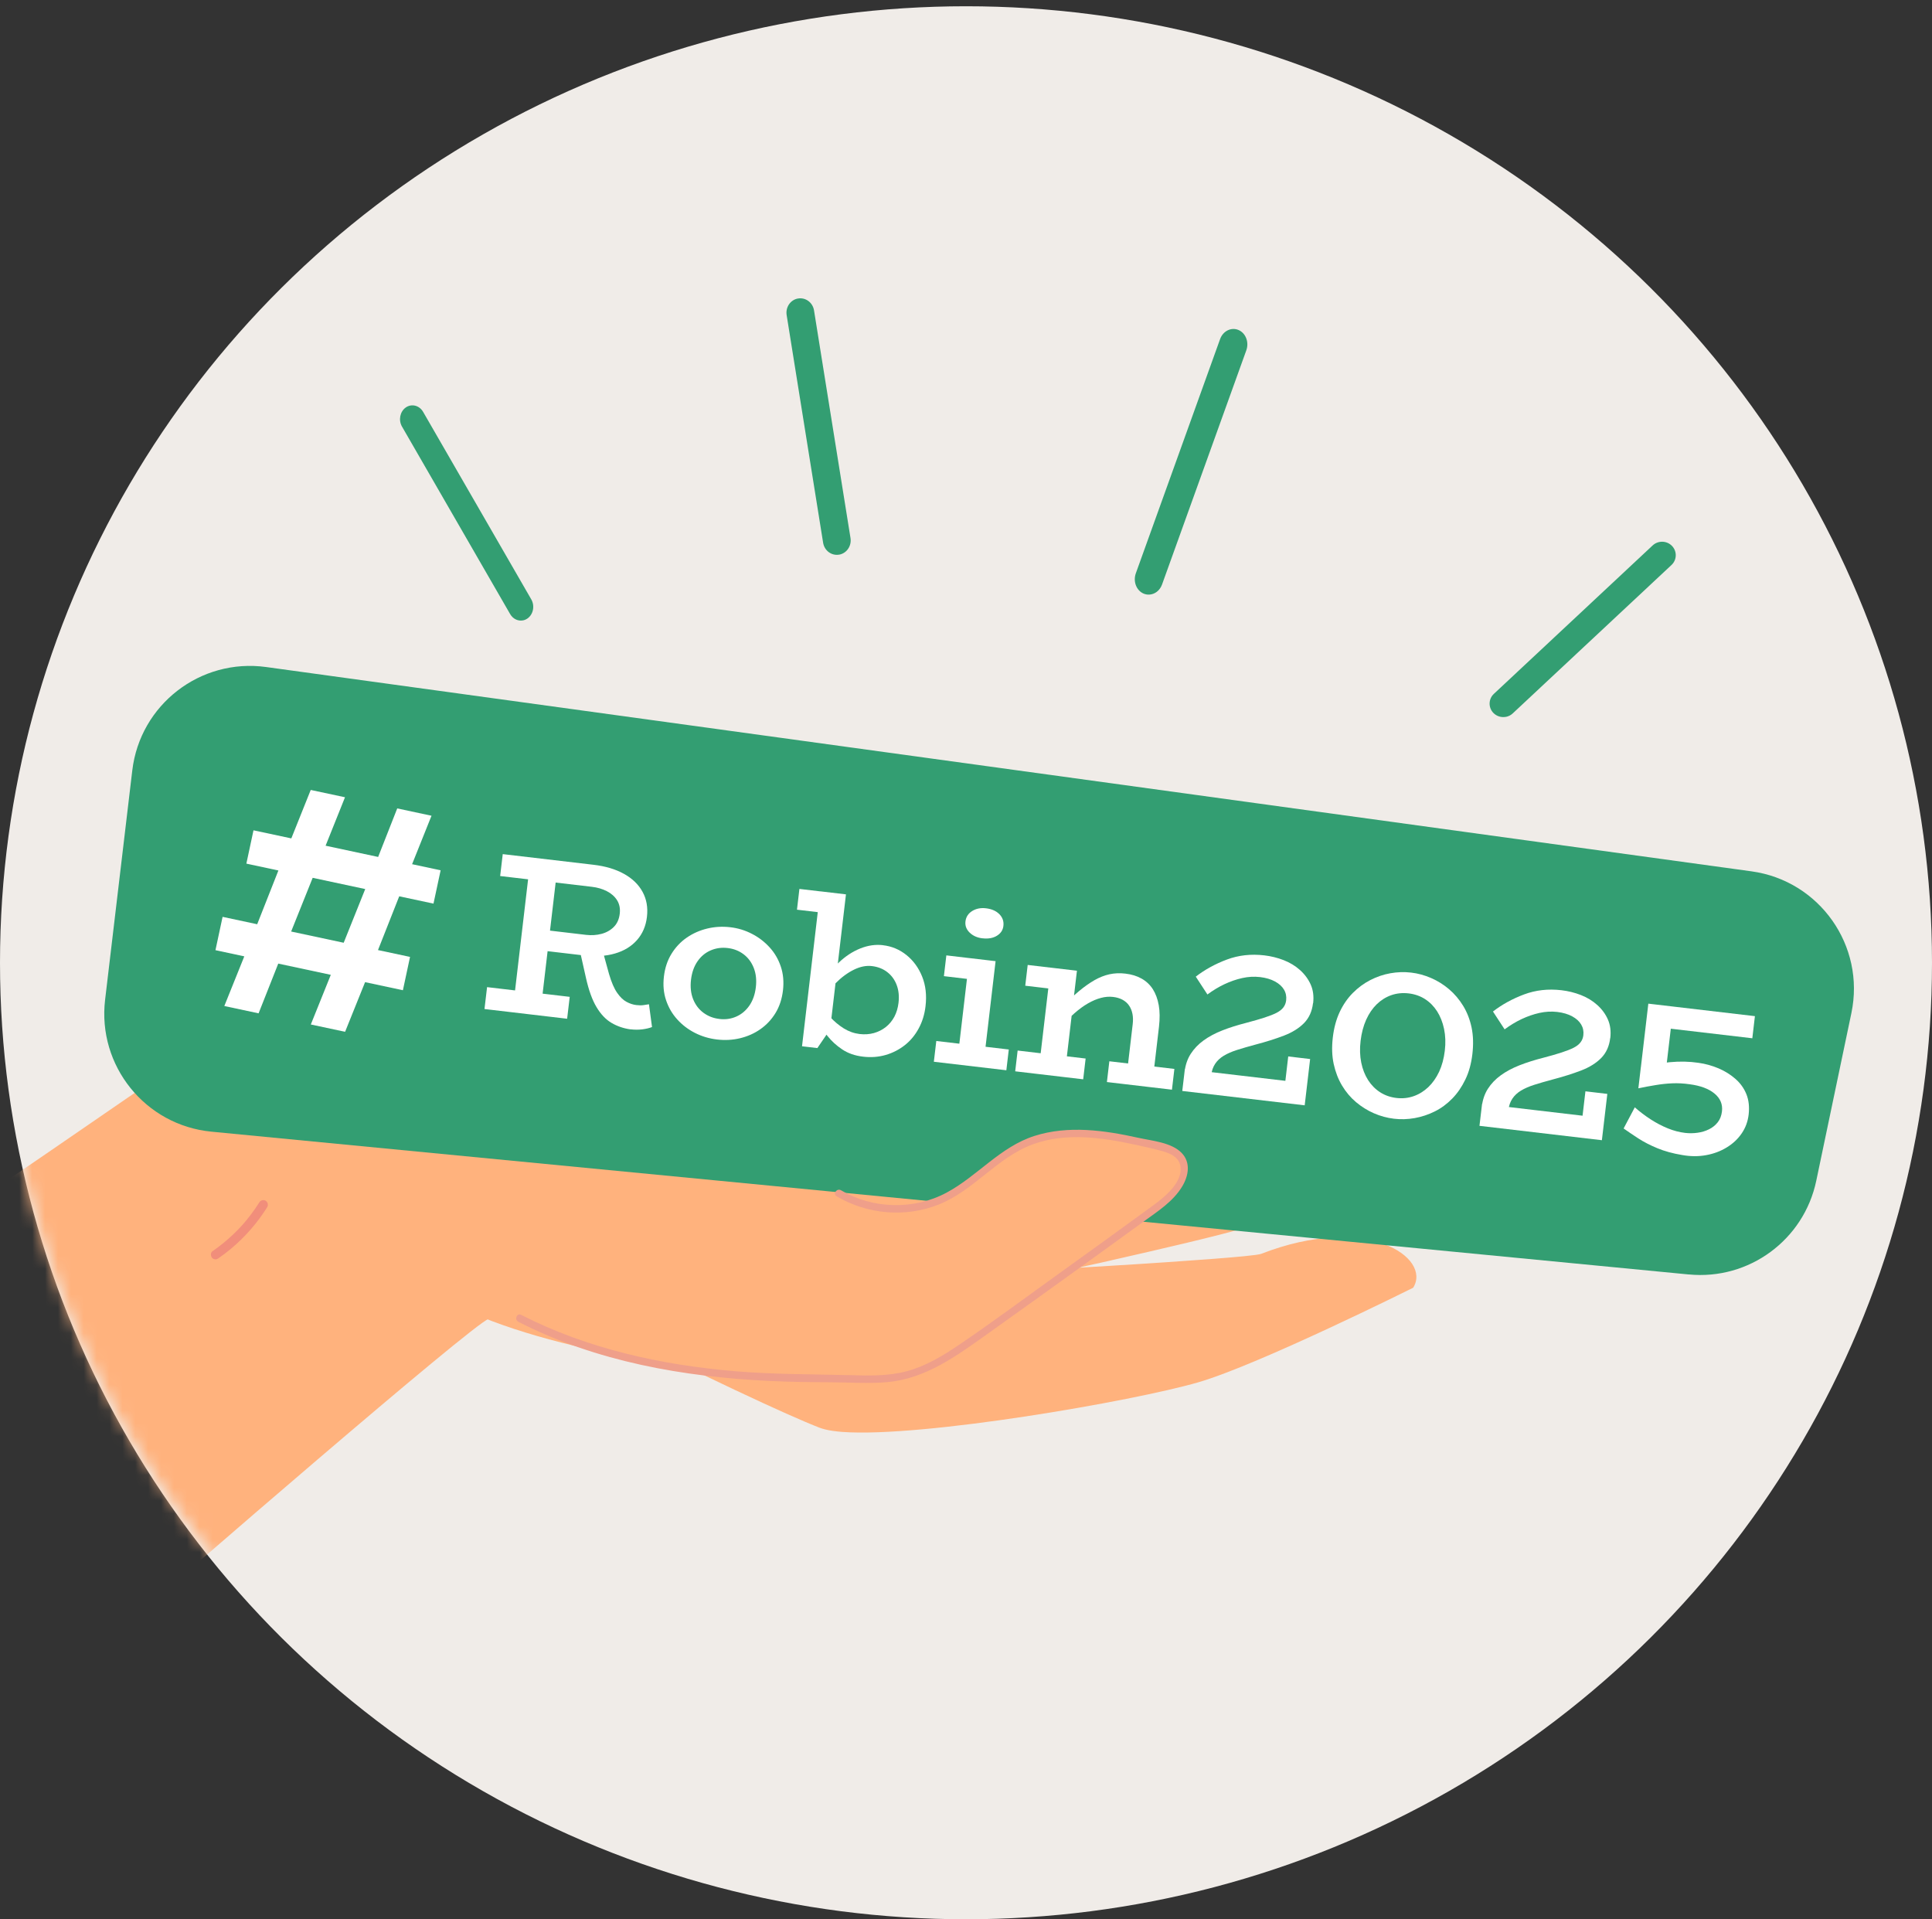
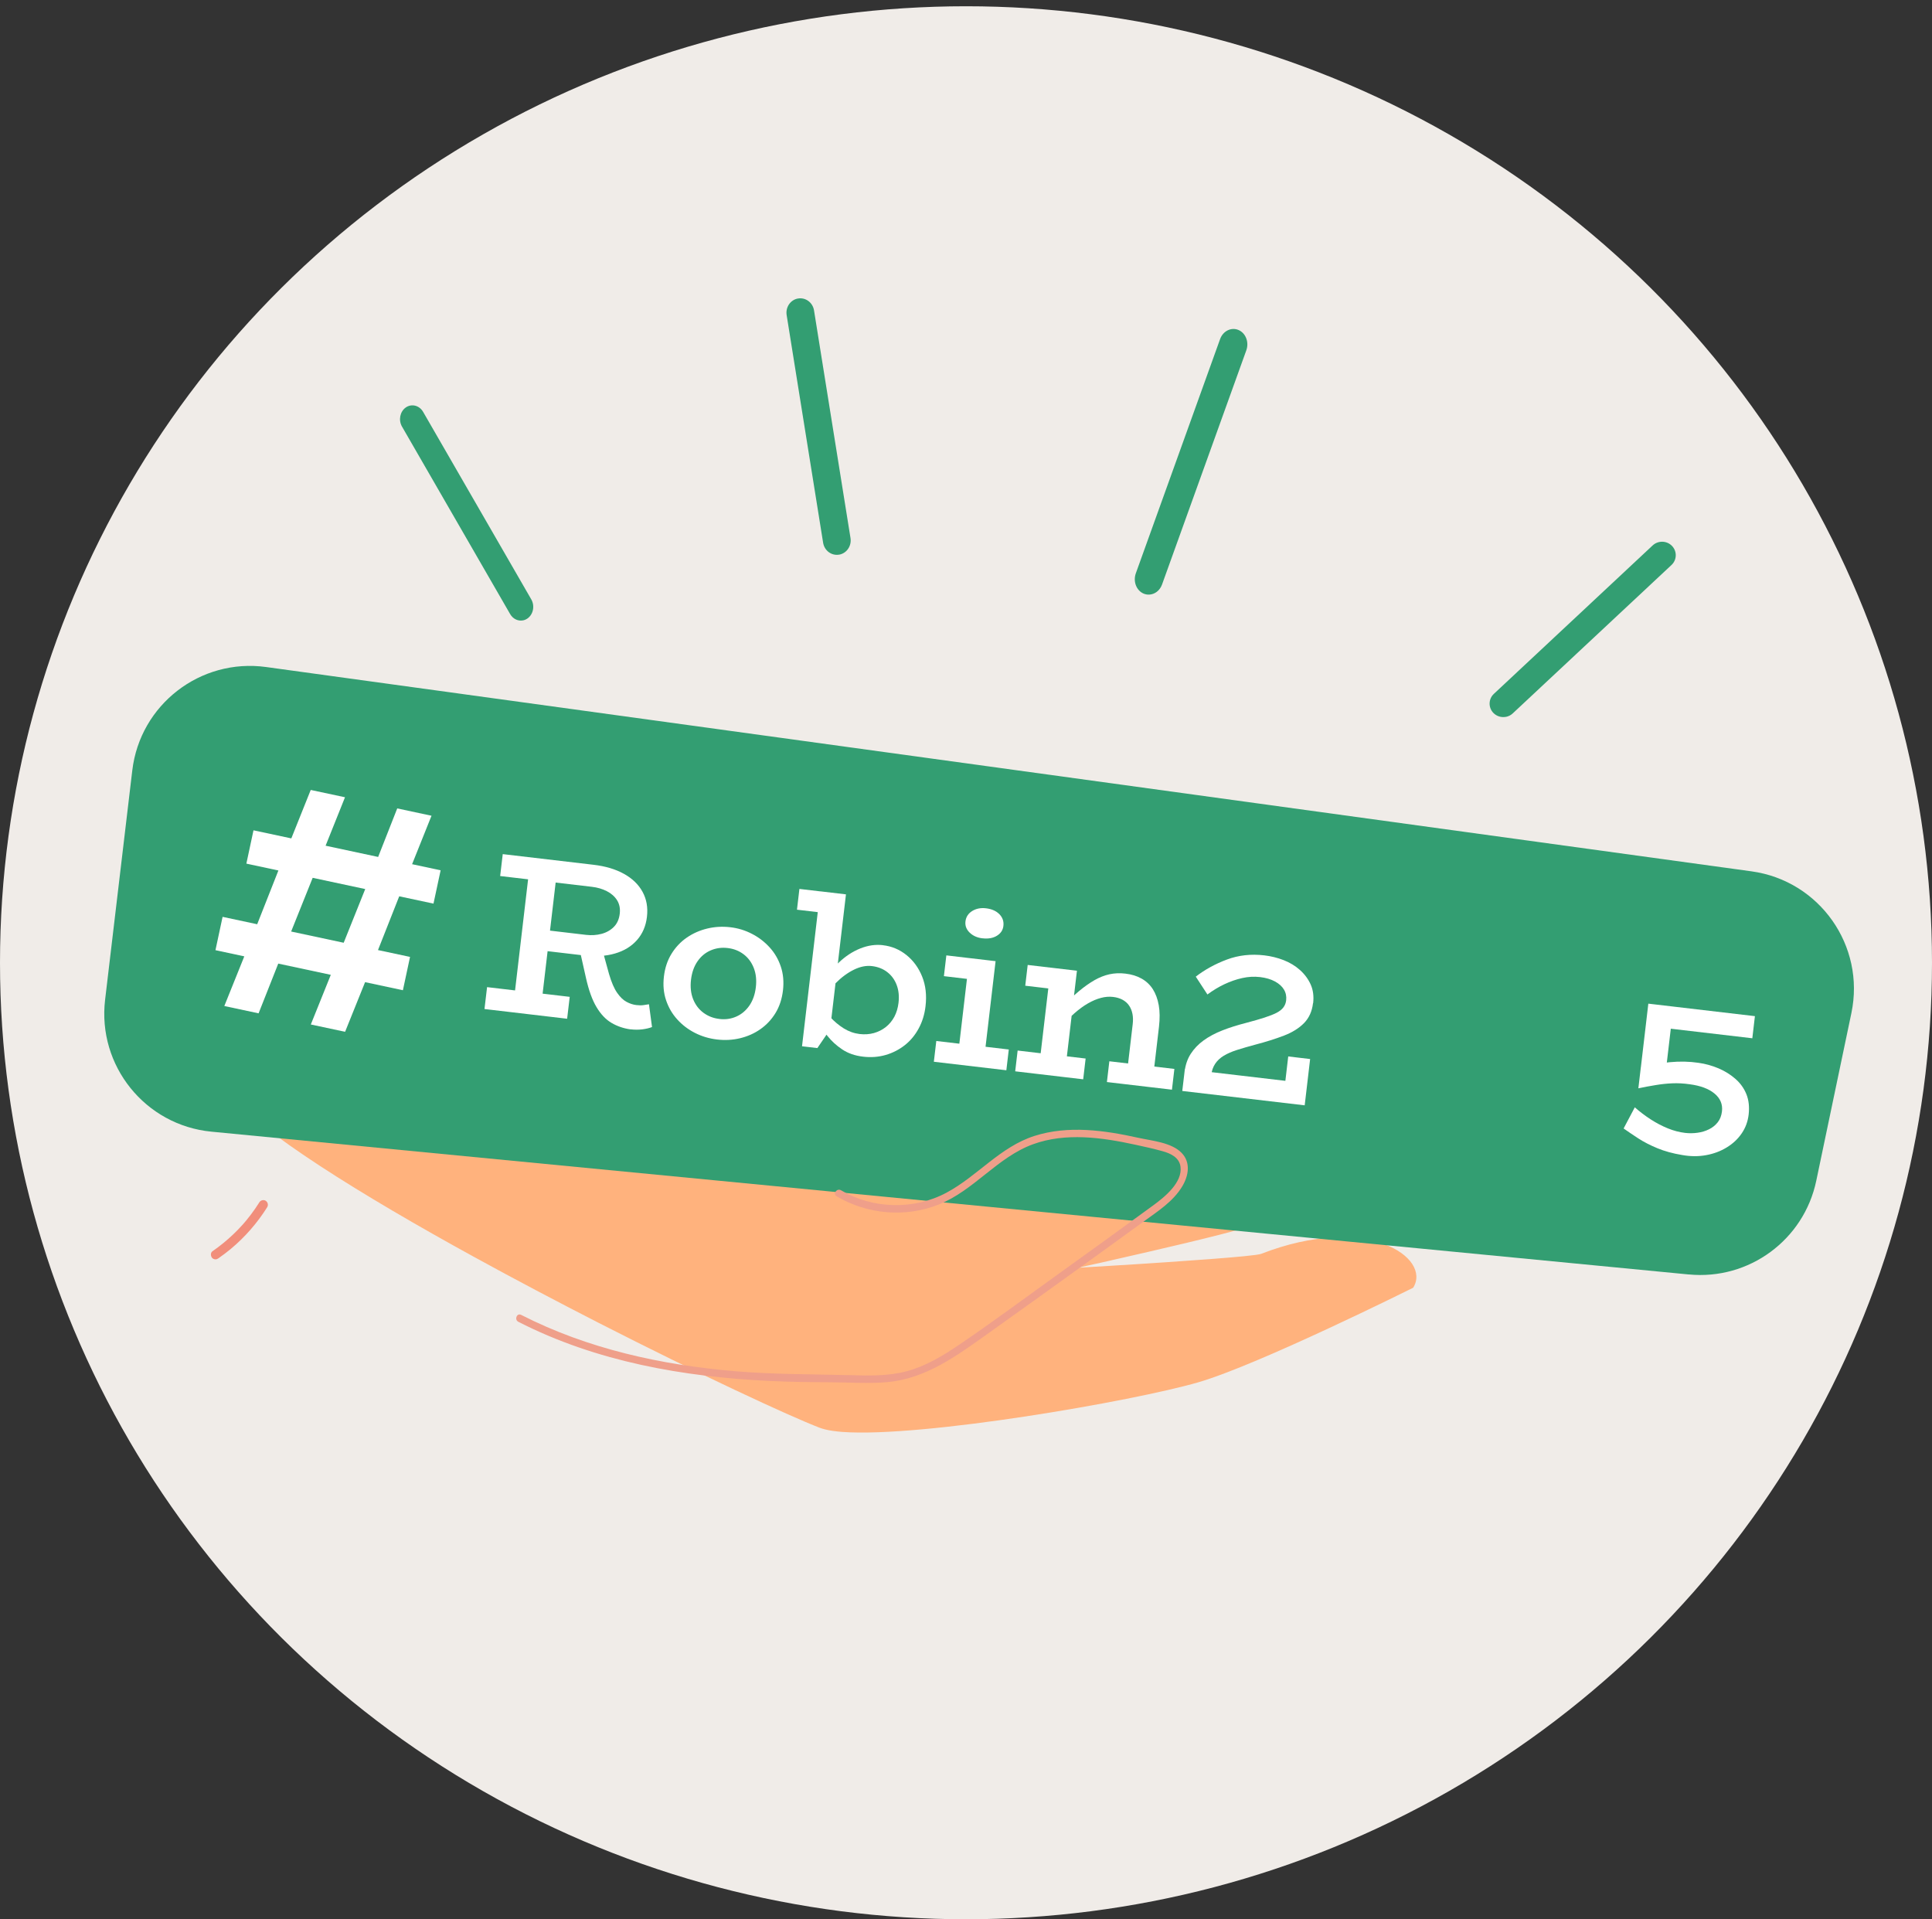
<svg xmlns="http://www.w3.org/2000/svg" width="150" height="149" viewBox="0 0 150 149" fill="none">
  <rect x="0" y="0" width="150" height="149" fill="#333333" stroke="none" />
  <ellipse cx="75" cy="74.743" rx="75" ry="74.257" fill="#F0ECE8" />
  <mask id="mask0_4944_12244" style="mask-type:alpha" maskUnits="userSpaceOnUse" x="0" y="0" width="150" height="149">
    <ellipse cx="75" cy="74.257" rx="75" ry="74.257" fill="#F0ECE8" />
  </mask>
  <g mask="url(#mask0_4944_12244)">
    <path d="M17.551 84.718C20.085 87.843 28.086 92.794 36.784 97.568C40.004 99.338 43.326 101.084 46.487 102.704C54.295 106.69 61.212 109.908 63.646 110.846C63.763 110.888 63.898 110.93 64.038 110.964L64.046 110.968C64.411 111.063 64.864 111.123 65.396 111.166C71.576 111.623 87.966 108.783 93.024 107.317C97.708 105.962 109.717 99.973 109.717 99.973C111.174 97.647 106.15 94.14 97.918 97.341C97.397 97.542 91.326 97.946 87.291 98.206C87.212 98.204 87.13 98.211 87.048 98.217C86.722 98.233 86.412 98.258 86.126 98.275C84.848 98.354 83.943 98.402 83.746 98.417C83.931 98.366 84.604 98.216 85.576 98.005C85.801 97.955 86.037 97.901 86.285 97.844C86.363 97.826 86.446 97.8 86.532 97.786C89.725 97.062 94.749 95.906 96.721 95.3C99.612 94.416 110.071 89.285 109.085 87.911C106.442 84.262 99.932 87.034 93.798 88.943C91.668 89.603 82.667 90.067 79.289 90.694C81.593 89.946 86.42 88.319 88.143 87.324C90.442 85.989 95.092 82.036 94.304 81.243C92.862 79.796 90.61 80.293 84.366 83.087C79.095 85.442 69.976 83.77 67.356 83.973C62.099 84.371 55.071 78.385 42.46 71.525C41.347 70.916 40.289 70.427 39.296 70.041L39.292 70.049C26.453 65.061 22.601 77.166 17.062 82.237C16.449 82.797 16.68 83.652 17.552 84.719L17.551 84.718Z" fill="#FFB27D" />
-     <path d="M79.874 85.221C79.874 85.221 86.8 80.212 82.875 79.54C78.951 78.868 67.529 85.376 59.957 81.729L62.889 86.618L79.875 85.222L79.874 85.221Z" fill="#FFB27D" />
-     <path d="M-16.283 103.154L9.974 126.011C13.162 123.161 36.656 102.823 37.931 102.395L37.943 102.392C37.994 102.369 38.029 102.358 38.077 102.344C38.397 102.245 38.653 102.192 38.857 102.16C39.249 102.11 39.444 102.153 39.456 102.15C41.569 101.876 43.997 102.019 46.533 102.426L46.544 102.422C56.23 103.958 67.376 109.231 67.423 109.216C71.203 107.641 67.585 102.127 61.372 96.115L60.663 95.017C57.057 91.524 54.478 89.445 50.986 86.579C50.51 86.188 48.266 85.154 47.825 84.792L47.817 84.788C47.445 84.482 47.075 84.188 46.722 83.902C44.578 82.174 39.262 81.392 38.422 80.996C26.692 75.456 27.263 74.139 24.904 74.936L24.9 74.943C24.205 75.171 23.843 75.387 23.843 75.387C23.784 75.912 -15.765 102.754 -16.284 103.156L-16.283 103.154Z" fill="#FFB27D" />
    <path d="M26.58 83.125C28.456 79.426 33.313 79.944 36.69 80.55C40.765 81.282 44.719 82.714 48.324 84.748C50.338 85.885 52.242 87.211 54.009 88.702C54.279 88.93 53.902 89.33 53.632 89.103C50.622 86.565 47.208 84.529 43.55 83.076C41.723 82.351 39.837 81.777 37.917 81.356C36.047 80.946 34.08 80.586 32.157 80.658C30.159 80.732 28.024 81.49 27.065 83.382C26.905 83.697 26.42 83.441 26.58 83.125Z" fill="#EF9F8A" />
    <path d="M38.423 80.995C38.423 80.995 38.367 73.811 36.529 71.053C34.692 68.295 33.597 68.59 33.597 68.59C33.597 68.59 29.348 69.427 28.715 69.774C28.082 70.122 38.422 80.995 38.422 80.995L38.423 80.995Z" fill="#FFB27D" />
    <path d="M131.124 98.943L16.413 87.856C11.278 87.361 7.552 82.737 8.16 77.616L10.27 59.815C10.875 54.702 15.559 51.082 20.66 51.784L135.99 67.646C141.273 68.374 144.836 73.427 143.742 78.647L141.014 91.669C140.053 96.259 135.792 99.394 131.124 98.94L131.124 98.943Z" fill="#339E72" />
    <path d="M18.967 74.246L16.728 73.766L17.282 71.179L19.968 71.753L21.615 67.579L19.128 67.047L19.681 64.461L22.618 65.088L24.125 61.327L26.786 61.895L25.279 65.656L29.359 66.528L30.841 62.761L33.502 63.329L31.995 67.091L34.21 67.565L33.656 70.152L30.995 69.584L29.347 73.758L31.835 74.289L31.281 76.876L28.345 76.248L26.793 80.103L24.132 79.535L25.683 75.68L21.604 74.808L20.077 78.669L17.416 78.101L18.967 74.246ZM26.684 73.19L28.356 69.021L24.276 68.149L22.604 72.318L26.684 73.19Z" fill="white" />
    <path d="M37.615 78.335L37.816 76.635L44.233 77.389L44.032 79.089L37.615 78.335ZM41.798 73.76L41.984 72.164L45.509 72.578C45.917 72.624 46.312 72.602 46.691 72.502C47.069 72.405 47.39 72.225 47.651 71.967C47.912 71.707 48.068 71.363 48.118 70.93C48.164 70.534 48.095 70.188 47.912 69.892C47.726 69.598 47.46 69.362 47.116 69.186C46.77 69.01 46.379 68.895 45.949 68.846L38.832 68.01L39.033 66.309L46.081 67.136C47.004 67.244 47.792 67.478 48.443 67.84C49.095 68.2 49.575 68.666 49.888 69.237C50.199 69.807 50.314 70.453 50.229 71.178C50.145 71.892 49.888 72.492 49.457 72.98C49.026 73.468 48.459 73.818 47.751 74.023C47.047 74.231 46.23 74.281 45.306 74.171L41.8 73.76L41.798 73.76ZM39.901 77.643L41.086 67.544L43.225 67.794L42.04 77.894L39.901 77.643ZM48.948 79.914C48.411 79.839 47.921 79.673 47.478 79.411C47.036 79.152 46.647 78.744 46.316 78.19C45.983 77.637 45.715 76.89 45.502 75.954L45.035 73.874L46.798 73.849L47.284 75.612C47.47 76.25 47.679 76.737 47.912 77.072C48.144 77.407 48.388 77.643 48.647 77.78C48.902 77.917 49.153 77.998 49.401 78.027C49.624 78.053 49.809 78.055 49.961 78.031C50.113 78.007 50.254 77.986 50.386 77.965L50.623 79.734C50.413 79.816 50.162 79.875 49.875 79.912C49.585 79.948 49.279 79.949 48.951 79.909L48.948 79.914Z" fill="white" />
    <path d="M55.665 80.7C55.056 80.627 54.489 80.459 53.955 80.188C53.424 79.917 52.963 79.566 52.577 79.136C52.188 78.707 51.901 78.211 51.712 77.647C51.522 77.086 51.468 76.473 51.547 75.806C51.625 75.139 51.822 74.553 52.137 74.044C52.451 73.536 52.846 73.117 53.325 72.788C53.801 72.46 54.33 72.227 54.91 72.087C55.49 71.947 56.083 71.915 56.69 71.984C57.296 72.054 57.847 72.223 58.372 72.494C58.897 72.762 59.355 73.112 59.75 73.545C60.145 73.978 60.434 74.476 60.623 75.043C60.813 75.61 60.867 76.228 60.789 76.892C60.71 77.559 60.516 78.143 60.21 78.646C59.903 79.148 59.512 79.565 59.041 79.896C58.57 80.227 58.044 80.461 57.464 80.601C56.884 80.741 56.285 80.773 55.665 80.7ZM55.851 79.107C56.32 79.162 56.756 79.102 57.163 78.922C57.569 78.745 57.907 78.46 58.178 78.073C58.447 77.683 58.616 77.21 58.683 76.647C58.75 76.085 58.695 75.585 58.521 75.143C58.347 74.703 58.085 74.349 57.73 74.082C57.376 73.815 56.966 73.655 56.498 73.6C56.029 73.544 55.59 73.605 55.178 73.782C54.766 73.959 54.425 74.241 54.155 74.631C53.885 75.021 53.717 75.494 53.65 76.056C53.583 76.619 53.638 77.118 53.811 77.561C53.985 78 54.251 78.355 54.61 78.622C54.97 78.889 55.383 79.052 55.851 79.104L55.851 79.107Z" fill="white" />
    <path d="M61.877 70.623L62.066 69.011L65.556 69.421L65.366 71.034L61.877 70.623ZM62.269 81.226L63.681 69.197L65.68 69.433L64.448 79.918L63.46 81.366L62.267 81.226L62.269 81.226ZM68.557 73.382C69.235 73.46 69.843 73.715 70.379 74.146C70.914 74.577 71.321 75.134 71.596 75.817C71.87 76.5 71.959 77.27 71.857 78.121C71.784 78.753 71.607 79.328 71.325 79.845C71.046 80.362 70.688 80.795 70.25 81.14C69.812 81.485 69.317 81.739 68.767 81.901C68.214 82.06 67.629 82.106 67.009 82.033C66.378 81.96 65.838 81.772 65.388 81.469C64.937 81.168 64.559 80.821 64.246 80.427C63.934 80.034 63.672 79.668 63.453 79.322L63.622 77.883C63.852 78.243 64.128 78.598 64.449 78.948C64.769 79.3 65.123 79.594 65.508 79.837C65.895 80.076 66.303 80.222 66.736 80.275C67.132 80.321 67.502 80.296 67.848 80.201C68.19 80.104 68.5 79.949 68.775 79.733C69.049 79.516 69.269 79.248 69.439 78.931C69.606 78.612 69.713 78.254 69.76 77.858C69.821 77.342 69.774 76.881 69.619 76.472C69.465 76.063 69.224 75.73 68.892 75.472C68.56 75.213 68.161 75.056 67.695 75.001C67.251 74.948 66.784 75.042 66.295 75.282C65.805 75.522 65.328 75.874 64.865 76.341C64.401 76.807 63.99 77.364 63.63 78.007L63.807 76.5C64.173 75.807 64.612 75.216 65.126 74.726C65.639 74.235 66.196 73.872 66.79 73.633C67.388 73.394 67.978 73.309 68.563 73.379L68.557 73.382Z" fill="white" />
    <path d="M72.504 82.428L72.694 80.816L78.322 81.477L78.133 83.089L72.504 82.428ZM73.285 75.783L73.474 74.17L76.787 74.56L76.598 76.173L73.285 75.783ZM74.352 82.147L75.263 74.38L77.297 74.619L76.386 82.386L74.352 82.147ZM76.279 72.847C75.868 72.798 75.538 72.649 75.283 72.402C75.028 72.153 74.92 71.865 74.958 71.537C74.998 71.187 75.174 70.918 75.478 70.727C75.786 70.538 76.142 70.466 76.553 70.515C76.996 70.567 77.343 70.721 77.593 70.974C77.842 71.229 77.945 71.531 77.904 71.881C77.866 72.209 77.697 72.464 77.397 72.647C77.098 72.83 76.726 72.897 76.282 72.844L76.279 72.847Z" fill="white" />
    <path d="M78.82 83.171L79.009 81.558L84.288 82.178L84.099 83.791L78.82 83.171ZM79.6 76.525L79.79 74.913L83.155 75.309L82.966 76.921L79.6 76.525ZM80.609 83.38L81.579 75.122L83.613 75.361L82.643 83.619L80.609 83.38ZM87.395 84.175L87.943 79.512C87.978 79.219 87.971 78.952 87.923 78.709C87.875 78.466 87.788 78.25 87.659 78.064C87.533 77.879 87.363 77.729 87.152 77.614C86.94 77.5 86.692 77.427 86.414 77.395C86.111 77.36 85.796 77.385 85.473 77.472C85.149 77.558 84.815 77.699 84.472 77.896C84.128 78.092 83.782 78.347 83.432 78.653C83.083 78.963 82.725 79.314 82.359 79.709L82.548 78.096C82.978 77.649 83.394 77.26 83.796 76.926C84.195 76.595 84.592 76.316 84.976 76.095C85.364 75.874 85.751 75.722 86.141 75.636C86.53 75.553 86.941 75.533 87.374 75.586C87.853 75.641 88.275 75.77 88.635 75.974C88.995 76.178 89.285 76.45 89.507 76.796C89.725 77.142 89.88 77.557 89.965 78.04C90.051 78.523 90.055 79.081 89.983 79.712L89.432 84.411L87.398 84.173L87.395 84.175ZM85.94 84.004L86.129 82.391L91.179 82.985L90.99 84.597L85.94 84.004Z" fill="white" />
    <path d="M91.792 84.693L91.993 82.993L99.796 83.91L100.018 82.016L101.718 82.217L101.296 85.811L91.792 84.696L91.792 84.693ZM101.941 77.885C101.868 78.516 101.633 79.03 101.244 79.428C100.853 79.826 100.332 80.15 99.683 80.4C99.03 80.65 98.284 80.885 97.441 81.106C96.916 81.247 96.449 81.382 96.043 81.512C95.637 81.641 95.294 81.791 95.014 81.96C94.734 82.13 94.51 82.338 94.346 82.585C94.181 82.832 94.077 83.127 94.04 83.463L91.969 83.222C92.033 82.684 92.191 82.216 92.444 81.82C92.698 81.425 93.031 81.074 93.446 80.773C93.862 80.472 94.346 80.213 94.908 79.993C95.466 79.773 96.082 79.581 96.754 79.409C97.315 79.26 97.79 79.125 98.18 78.998C98.567 78.871 98.879 78.749 99.112 78.629C99.344 78.509 99.521 78.369 99.641 78.21C99.761 78.053 99.833 77.869 99.857 77.657C99.892 77.354 99.836 77.077 99.688 76.828C99.541 76.579 99.308 76.368 98.989 76.195C98.67 76.022 98.284 75.907 97.829 75.854C97.375 75.802 96.911 75.826 96.444 75.931C95.975 76.036 95.516 76.196 95.065 76.408C94.614 76.62 94.174 76.888 93.744 77.205L92.84 75.821C93.544 75.276 94.349 74.834 95.253 74.495C96.157 74.156 97.123 74.049 98.154 74.168C98.681 74.229 99.185 74.354 99.666 74.541C100.148 74.729 100.571 74.986 100.936 75.313C101.301 75.641 101.577 76.018 101.765 76.441C101.953 76.867 102.013 77.347 101.952 77.885L101.941 77.885Z" fill="white" />
-     <path d="M108.23 86.852C107.693 86.788 107.172 86.647 106.672 86.429C106.171 86.211 105.707 85.921 105.281 85.563C104.856 85.204 104.495 84.777 104.197 84.279C103.899 83.783 103.685 83.225 103.548 82.603C103.414 81.982 103.391 81.3 103.478 80.55C103.565 79.804 103.743 79.143 104.011 78.571C104.28 77.999 104.619 77.504 105.03 77.09C105.441 76.676 105.895 76.342 106.393 76.086C106.892 75.83 107.408 75.654 107.95 75.558C108.488 75.462 109.026 75.443 109.564 75.507C110.09 75.568 110.605 75.709 111.114 75.93C111.623 76.151 112.087 76.441 112.513 76.805C112.938 77.169 113.302 77.599 113.605 78.097C113.908 78.596 114.123 79.154 114.254 79.773C114.383 80.391 114.403 81.076 114.316 81.826C114.229 82.573 114.048 83.233 113.771 83.805C113.495 84.377 113.158 84.872 112.753 85.286C112.348 85.7 111.899 86.034 111.401 86.282C110.903 86.532 110.383 86.703 109.839 86.802C109.295 86.898 108.76 86.916 108.233 86.852L108.23 86.852ZM108.42 85.24C108.888 85.295 109.33 85.248 109.75 85.102C110.17 84.956 110.55 84.721 110.891 84.4C111.229 84.079 111.51 83.678 111.734 83.203C111.955 82.724 112.102 82.181 112.174 81.575C112.247 80.969 112.226 80.403 112.116 79.878C112.006 79.356 111.824 78.9 111.575 78.51C111.324 78.119 111.011 77.803 110.638 77.563C110.264 77.324 109.84 77.178 109.374 77.122C108.895 77.067 108.445 77.111 108.025 77.257C107.605 77.404 107.228 77.639 106.895 77.959C106.562 78.283 106.286 78.684 106.068 79.168C105.853 79.652 105.709 80.197 105.636 80.807C105.563 81.416 105.582 81.976 105.686 82.492C105.791 83.009 105.97 83.462 106.219 83.853C106.47 84.243 106.783 84.559 107.156 84.799C107.53 85.039 107.951 85.185 108.42 85.24Z" fill="white" />
-     <path d="M114.866 87.401L115.067 85.7L122.87 86.617L123.092 84.723L124.792 84.924L124.37 88.519L114.866 87.403L114.866 87.401ZM125.015 80.592C124.942 81.223 124.707 81.738 124.319 82.135C123.927 82.533 123.407 82.858 122.757 83.108C122.104 83.357 121.358 83.593 120.516 83.814C119.991 83.954 119.524 84.089 119.117 84.219C118.711 84.349 118.368 84.499 118.088 84.668C117.809 84.837 117.584 85.045 117.42 85.293C117.255 85.54 117.152 85.834 117.114 86.171L115.044 85.929C115.108 85.391 115.265 84.923 115.518 84.528C115.772 84.132 116.105 83.781 116.521 83.48C116.936 83.179 117.421 82.92 117.982 82.7C118.54 82.48 119.157 82.288 119.828 82.116C120.392 81.968 120.867 81.833 121.254 81.705C121.641 81.578 121.953 81.456 122.186 81.336C122.418 81.216 122.596 81.076 122.715 80.917C122.835 80.761 122.908 80.576 122.931 80.364C122.966 80.061 122.91 79.785 122.762 79.536C122.615 79.287 122.382 79.075 122.063 78.902C121.744 78.729 121.358 78.617 120.904 78.561C120.449 78.509 119.985 78.534 119.519 78.638C119.049 78.743 118.59 78.903 118.139 79.115C117.688 79.328 117.248 79.595 116.818 79.913L115.914 78.528C116.618 77.983 117.423 77.541 118.327 77.202C119.232 76.863 120.198 76.756 121.229 76.875C121.755 76.936 122.259 77.061 122.741 77.249C123.222 77.437 123.645 77.693 124.01 78.021C124.375 78.348 124.651 78.725 124.836 79.148C125.024 79.574 125.084 80.055 125.023 80.592L125.015 80.592Z" fill="white" />
    <path d="M135.765 86.528C135.701 87.066 135.525 87.55 135.229 87.984C134.934 88.418 134.549 88.783 134.07 89.075C133.591 89.37 133.057 89.571 132.472 89.677C131.884 89.787 131.266 89.786 130.615 89.671C129.882 89.551 129.238 89.373 128.677 89.141C128.118 88.909 127.626 88.657 127.203 88.382C126.78 88.106 126.398 87.85 126.057 87.608L126.925 85.966C127.312 86.308 127.721 86.619 128.158 86.901C128.592 87.182 129.038 87.416 129.489 87.599C129.94 87.783 130.389 87.899 130.833 87.952C131.147 87.989 131.47 87.986 131.793 87.941C132.119 87.896 132.414 87.807 132.685 87.673C132.957 87.54 133.181 87.359 133.362 87.131C133.543 86.904 133.652 86.62 133.693 86.281C133.757 85.733 133.566 85.271 133.116 84.898C132.669 84.526 132.025 84.285 131.184 84.175C130.708 84.106 130.253 84.084 129.825 84.103C129.397 84.122 128.969 84.169 128.547 84.239C128.124 84.308 127.677 84.39 127.202 84.49L127.394 82.858C128.104 82.669 128.85 82.538 129.636 82.463C130.42 82.388 131.162 82.406 131.862 82.51C132.411 82.585 132.931 82.732 133.429 82.942C133.924 83.154 134.364 83.427 134.745 83.764C135.127 84.1 135.408 84.496 135.593 84.955C135.775 85.414 135.832 85.938 135.765 86.523L135.765 86.528ZM127.976 77.918L129.922 78.145L129.296 83.476L127.283 83.828L127.976 77.918ZM128.431 77.971L136.251 78.888L136.05 80.605L128.23 79.688L128.431 77.971Z" fill="white" />
-     <path d="M35.221 101.258C42.456 104.985 56.323 106.952 64.553 106.85C66.702 106.822 68.896 107.116 70.939 106.443C72.775 105.839 74.384 104.705 75.961 103.582C80.659 100.238 85.34 96.869 90.002 93.474C91.295 92.532 92.709 90.767 91.647 89.573C91.265 89.143 90.671 88.985 90.113 88.847C86.59 87.979 82.735 87.139 79.451 88.691C77.274 89.718 75.653 91.677 73.509 92.771C70.926 94.088 67.671 93.968 65.195 92.466L35.221 101.258Z" fill="#FFB27D" />
    <path d="M40.458 102.077C45.633 104.722 51.347 105.972 57.108 106.456C60.063 106.704 63.014 106.682 65.975 106.759C67.461 106.798 68.977 106.843 70.425 106.448C71.859 106.058 73.171 105.276 74.394 104.449C76.941 102.727 79.415 100.887 81.912 99.092C84.469 97.254 87.025 95.416 89.567 93.555C90.429 92.924 91.824 91.796 91.653 90.566C91.553 89.854 90.891 89.55 90.274 89.376C89.569 89.178 88.847 89.021 88.132 88.866C85.555 88.307 82.743 87.906 80.198 88.835C77.428 89.847 75.614 92.425 72.884 93.512C70.298 94.541 67.34 94.281 64.953 92.872C64.634 92.683 64.978 92.218 65.296 92.406C67.771 93.867 70.943 93.954 73.485 92.593C75.897 91.302 77.65 89.037 80.317 88.186C82.94 87.35 85.755 87.75 88.383 88.333C89.435 88.566 90.951 88.689 91.741 89.504C92.464 90.25 92.282 91.283 91.789 92.104C91.083 93.28 89.906 94.023 88.824 94.81C87.473 95.791 86.121 96.77 84.767 97.748C82.06 99.702 79.347 101.647 76.628 103.585C74.268 105.265 71.872 107.032 68.897 107.3C67.419 107.433 65.932 107.315 64.452 107.311C62.902 107.306 61.354 107.285 59.806 107.212C53.071 106.897 46.296 105.712 40.244 102.617C39.917 102.45 40.125 101.909 40.456 102.078L40.458 102.077Z" fill="#EF9F8A" />
    <path d="M20.739 93.73C19.98 94.94 19.025 96.035 17.929 96.95C17.62 97.207 17.299 97.451 16.968 97.68C16.888 97.735 16.813 97.774 16.712 97.769C16.623 97.764 16.518 97.717 16.462 97.647C16.352 97.51 16.331 97.254 16.496 97.139C17.071 96.742 17.615 96.299 18.121 95.816C18.373 95.576 18.614 95.326 18.846 95.067C18.859 95.052 18.936 94.966 18.884 95.024C18.914 94.99 18.944 94.956 18.973 94.921C19.032 94.852 19.09 94.783 19.148 94.713C19.26 94.577 19.369 94.439 19.475 94.298C19.713 93.985 19.935 93.661 20.144 93.329C20.244 93.17 20.489 93.118 20.642 93.23C20.802 93.348 20.847 93.558 20.739 93.729L20.739 93.73Z" fill="#F18E7B" />
    <path d="M40.605 48.163C40.228 48.235 39.827 48.056 39.607 47.673L31.211 33.118C30.922 32.614 31.054 31.951 31.507 31.633C31.96 31.319 32.562 31.473 32.852 31.977L41.247 46.531C41.537 47.035 41.405 47.698 40.952 48.016C40.843 48.091 40.723 48.142 40.605 48.163Z" fill="#339E72" />
    <path d="M116.906 55.653C116.565 55.715 116.201 55.61 115.944 55.346C115.541 54.927 115.558 54.263 115.985 53.866L128.31 42.345C128.737 41.947 129.411 41.963 129.814 42.383C130.218 42.802 130.2 43.466 129.773 43.864L117.448 55.385C117.294 55.532 117.103 55.621 116.906 55.657L116.906 55.653Z" fill="#339E72" />
    <path d="M89.225 46.162C89.083 46.17 88.936 46.144 88.791 46.085C88.23 45.846 87.959 45.143 88.185 44.51L94.728 26.325C94.954 25.696 95.596 25.38 96.157 25.619C96.718 25.858 96.99 26.561 96.764 27.194L90.22 45.379C90.05 45.851 89.653 46.143 89.225 46.162Z" fill="#339E72" />
    <path d="M65.164 43.058C65.164 43.058 65.153 43.058 65.146 43.059C64.557 43.16 64.002 42.744 63.906 42.131L61.075 24.46C60.979 23.855 61.365 23.284 61.943 23.176C61.95 23.175 61.954 23.175 61.961 23.175C62.55 23.074 63.105 23.49 63.201 24.102L66.033 41.773C66.129 42.379 65.742 42.95 65.164 43.058Z" fill="#339E72" />
  </g>
</svg>